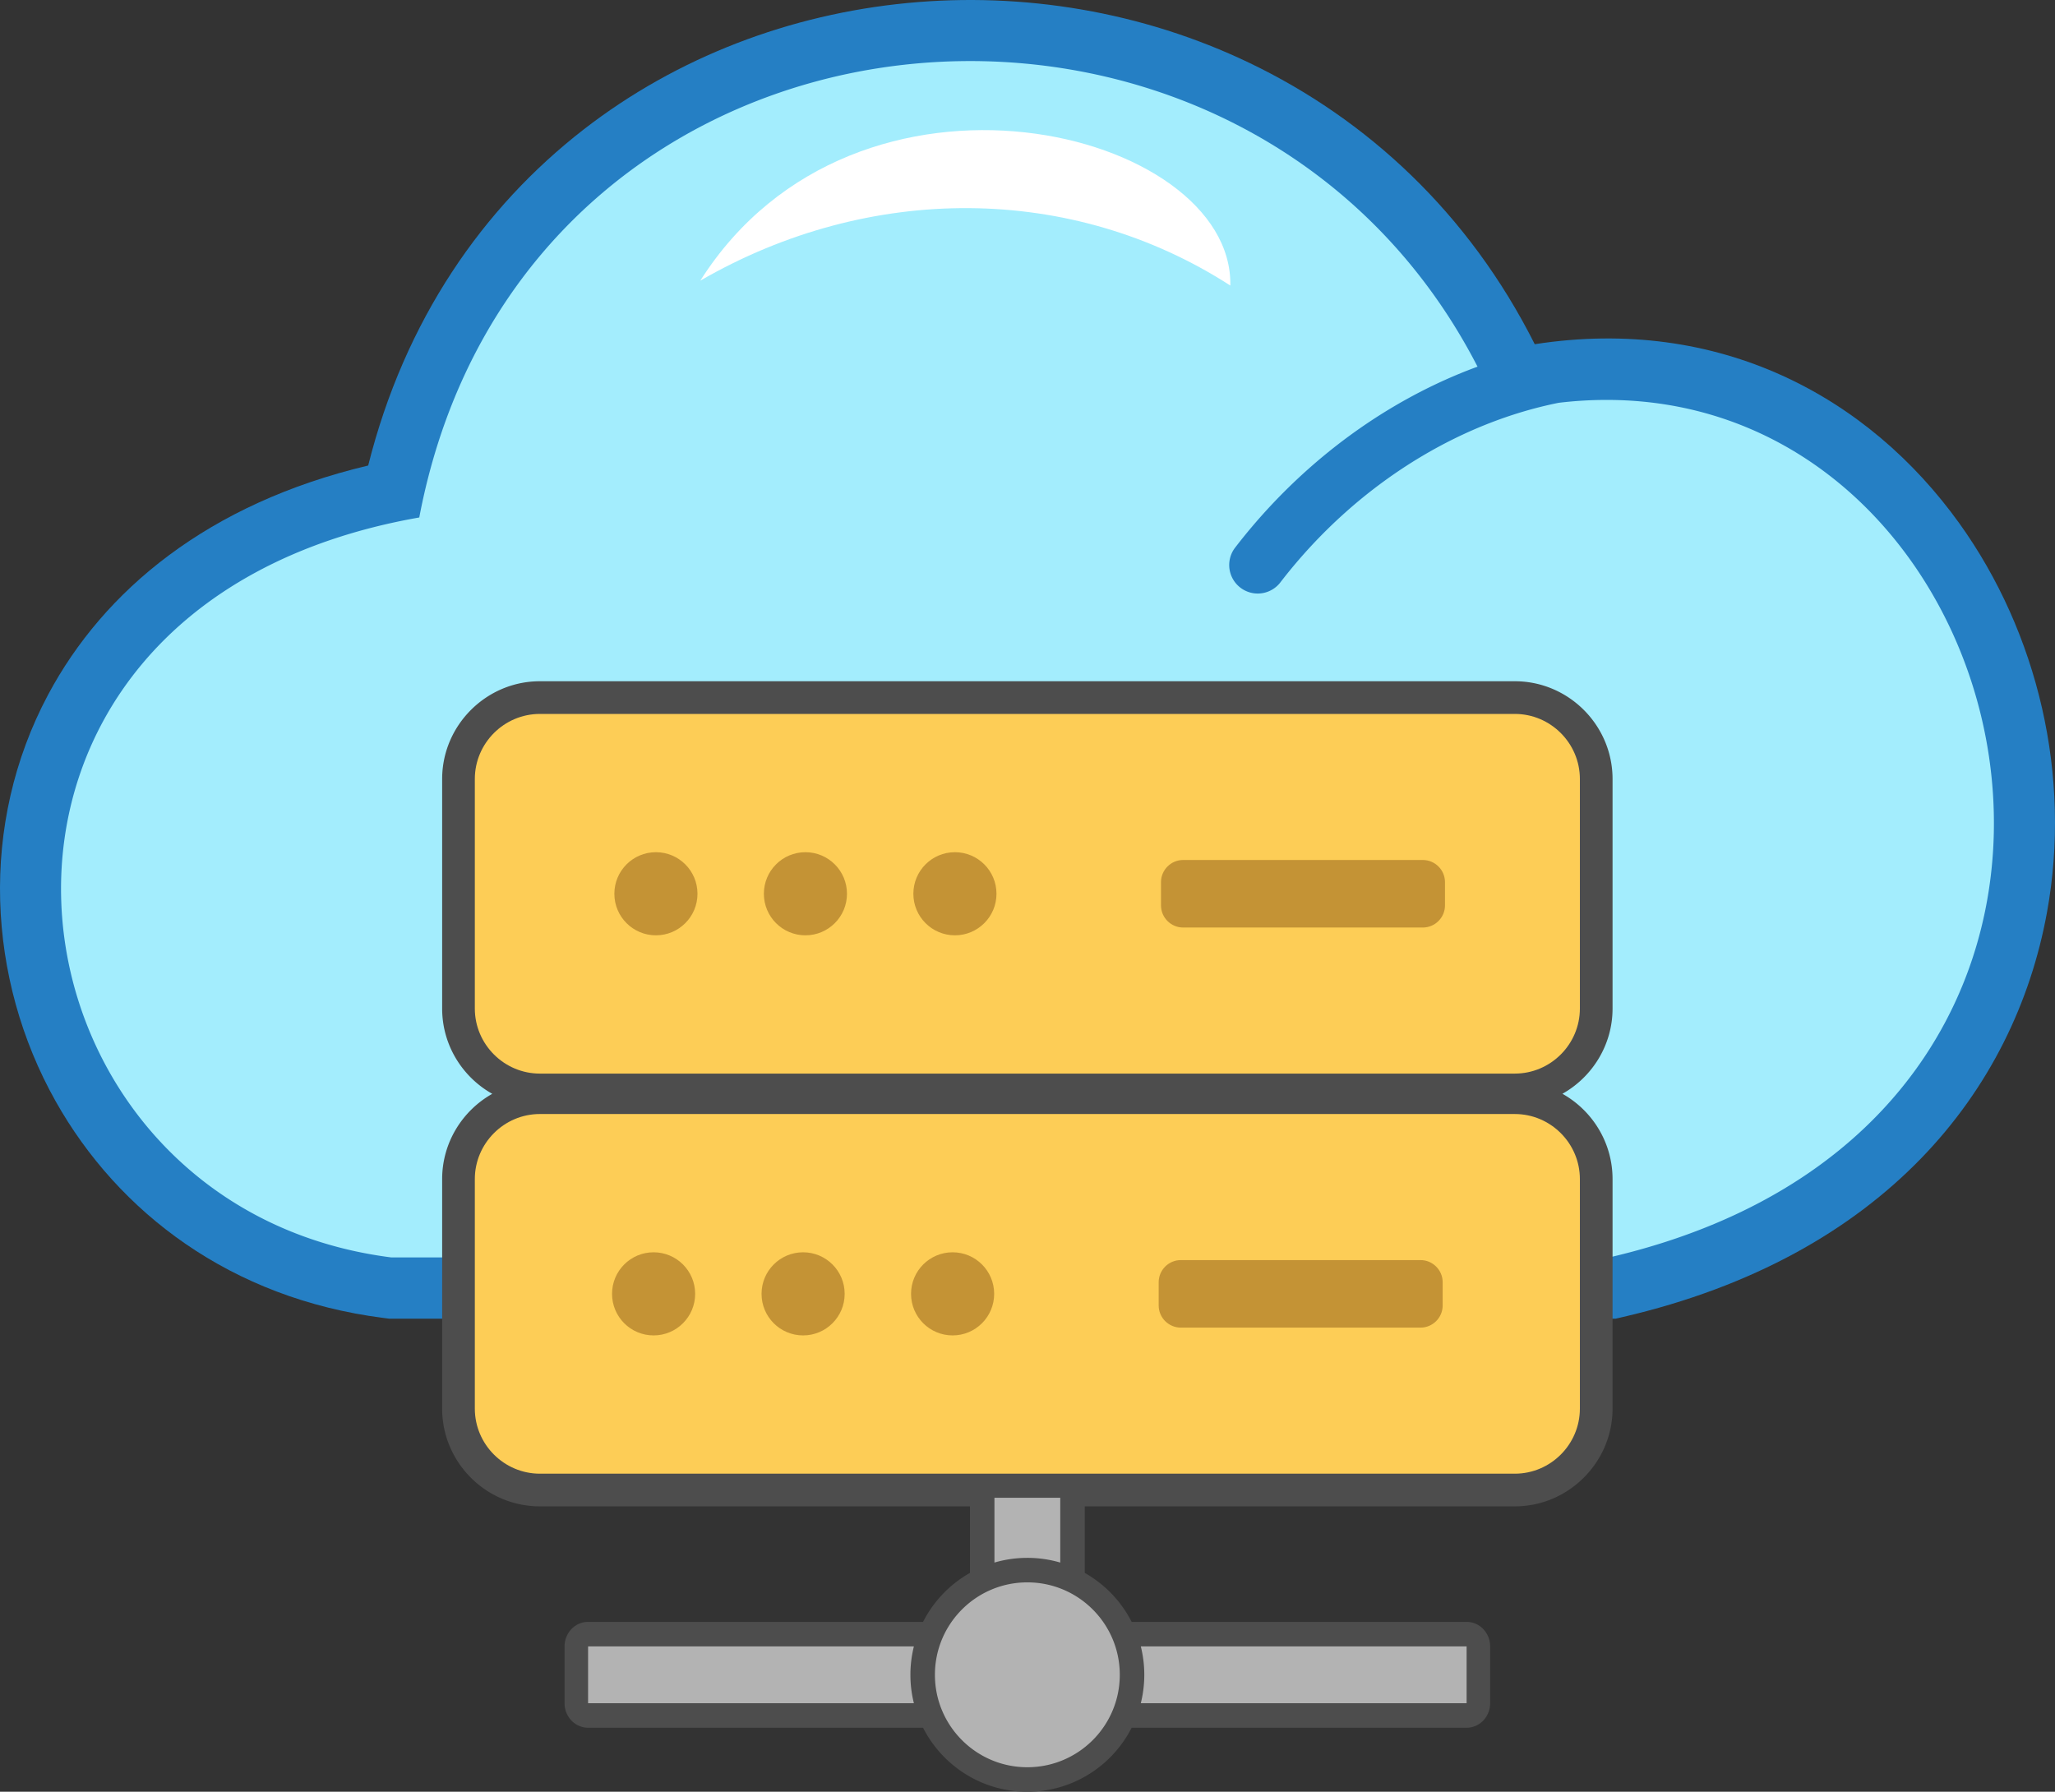
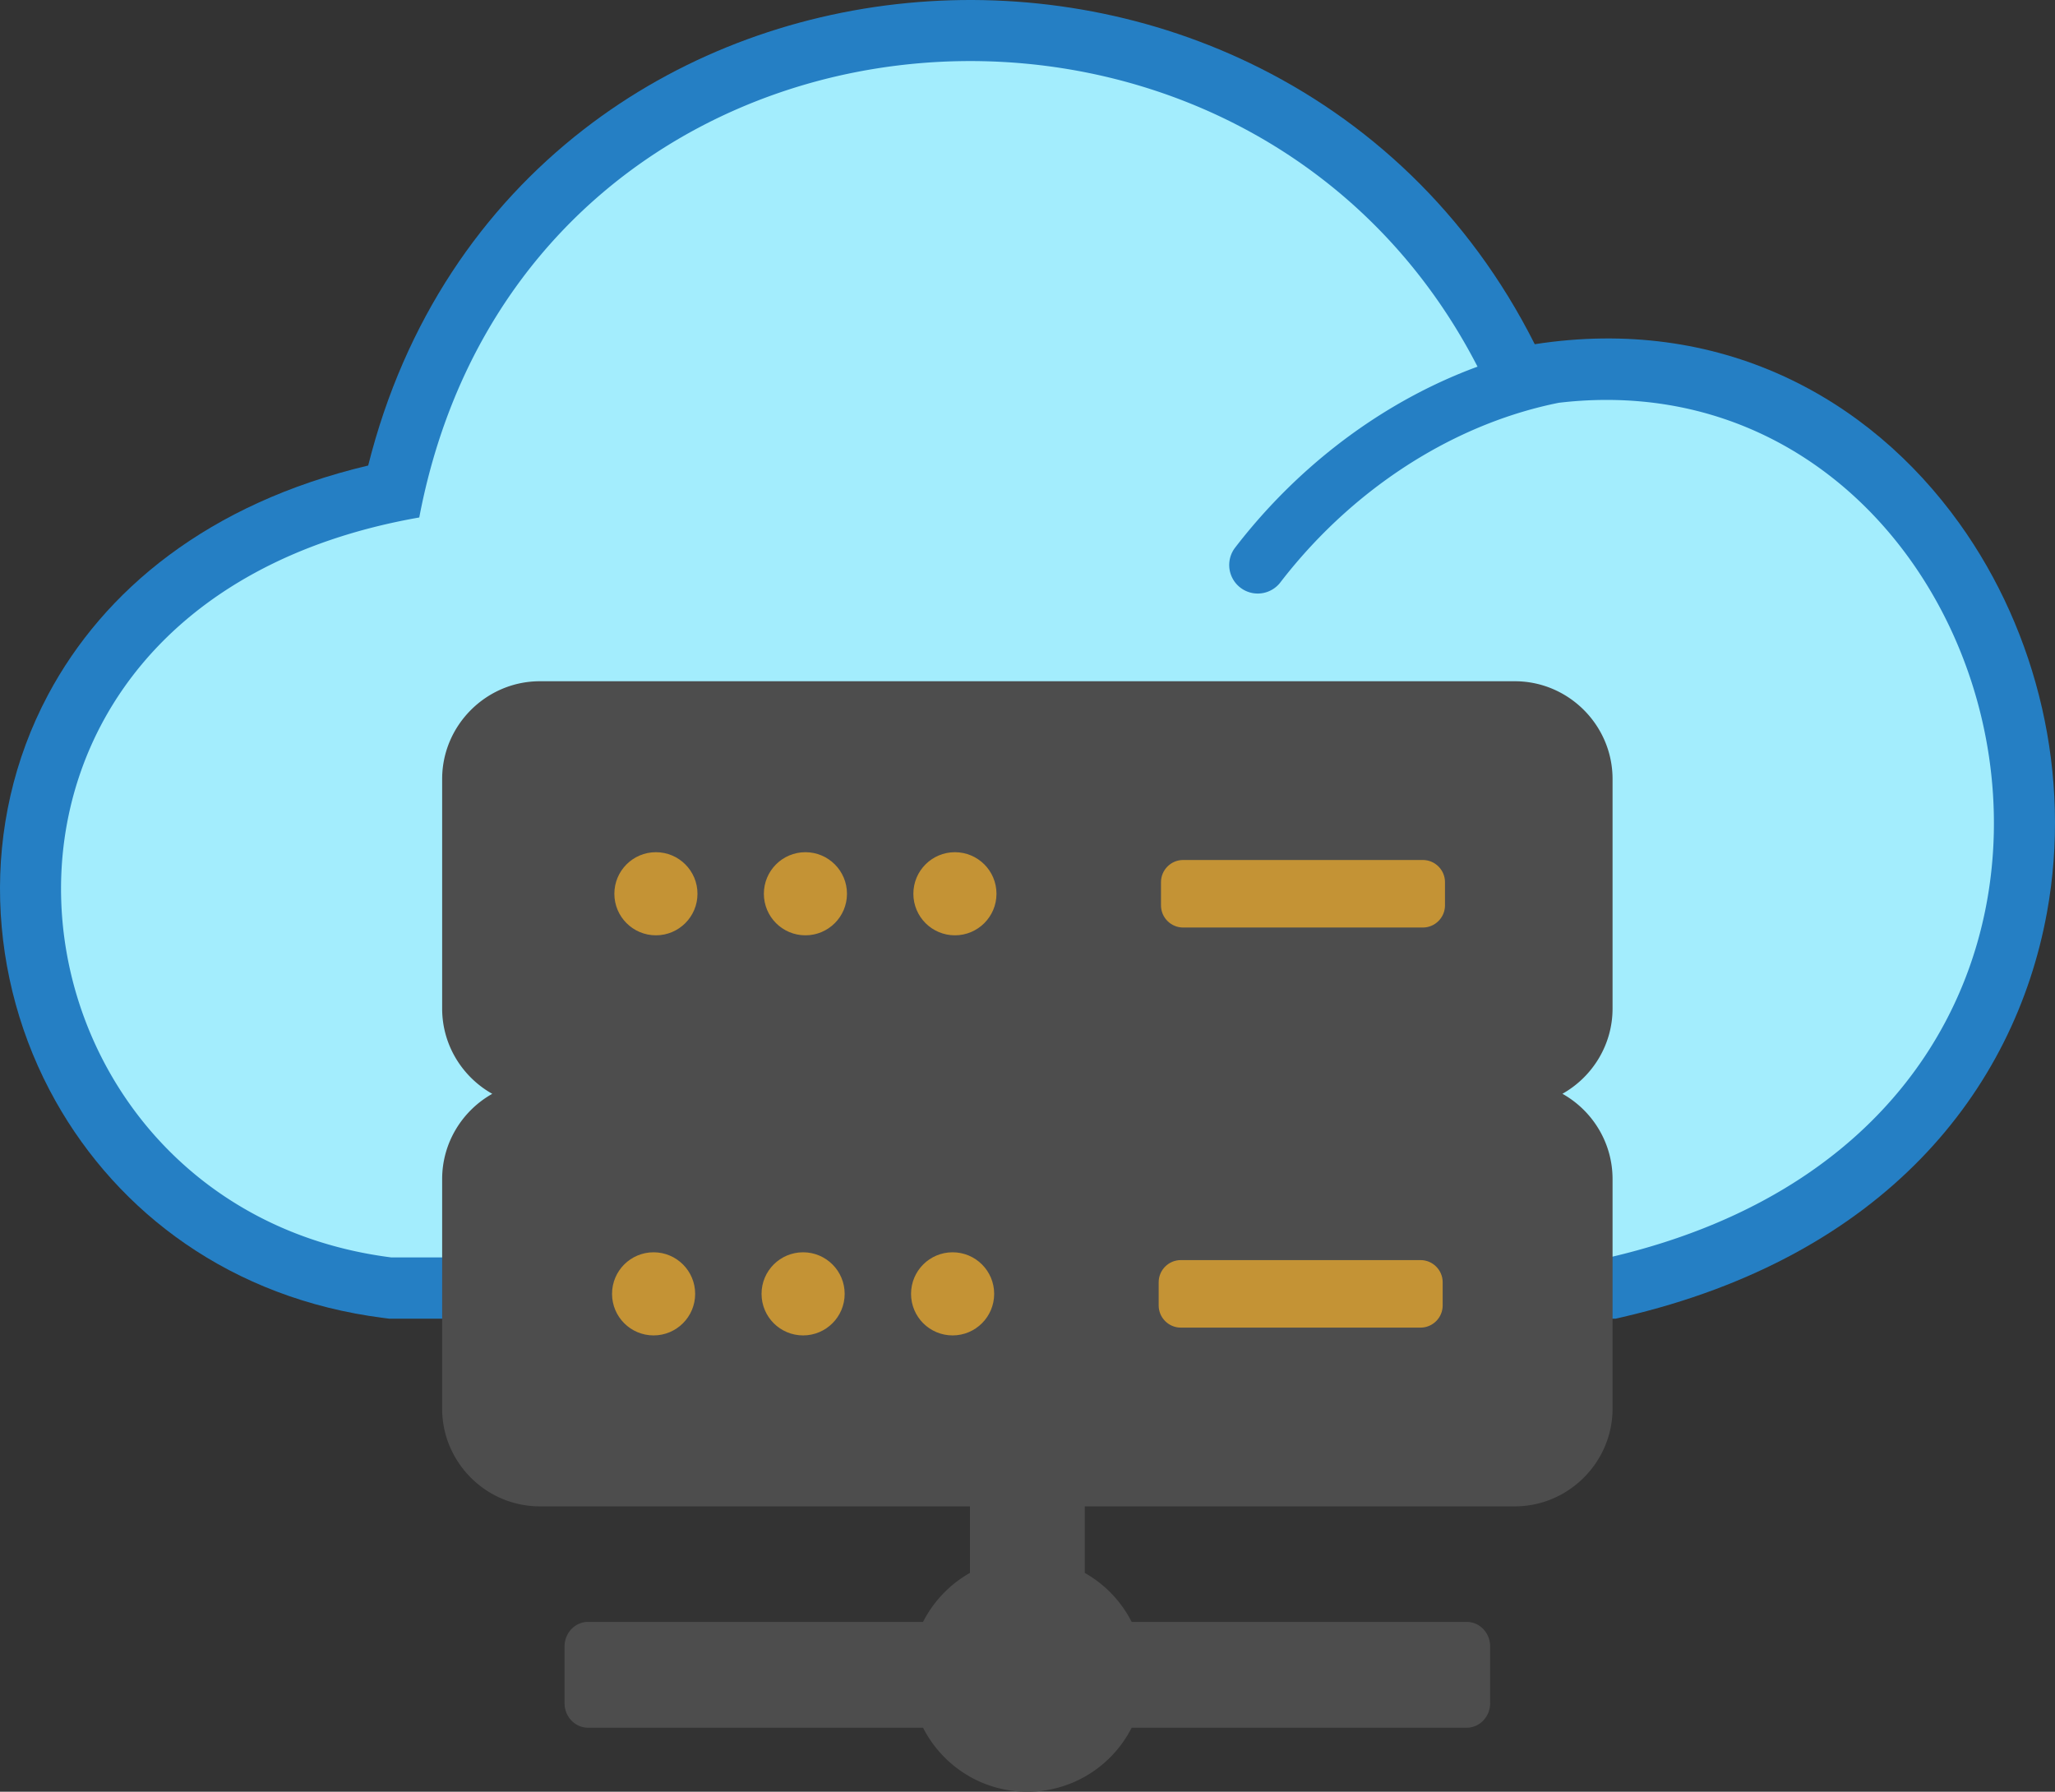
<svg xmlns="http://www.w3.org/2000/svg" shape-rendering="geometricPrecision" text-rendering="geometricPrecision" image-rendering="optimizeQuality" fill-rule="evenodd" clip-rule="evenodd" viewBox="0 0 512 446.4">
  <rect x="0" y="0" width="512" height="446.4" fill="#333333" stroke="none" />
  <path fill="#257FC4" fill-rule="nonzero" d="M382.38 85.757c45.934-7.118 83.102 13.017 105.787 44.628 9.781 13.629 16.802 29.393 20.591 45.983 3.774 16.529 4.342 33.963 1.234 50.999-8.101 44.403-40.638 85.661-105.637 100.751l-1.798.418H96.952l-1.408-.18c-38.042-4.842-66.096-26.281-81.667-53.961C5.284 259.117.531 241.865.042 224.409c-.491-17.505 3.344-35.197 11.929-51.301 13.88-26.042 39.912-47.678 79.762-57.126 9.119-36.299 28.621-64.275 53.655-83.701C168.787 14.122 196.993 3.562 226.017.757c28.881-2.792 58.639 2.133 85.305 14.926 29.162 13.992 54.565 37.29 71.058 70.074z" />
  <path fill="#A3EDFD" d="M388.361 100.35c116.967-13.826 164.642 177.624 12.596 212.923H97.451c-101.427-12.911-120.075-162.053 7.01-184.347C130.284-6.986 309.245-23.004 368.126 91.35c-7.246 2.663-14.265 6.022-20.97 9.994-15.086 8.938-28.609 21.001-39.519 35.216a7.108 7.108 0 0011.296 8.627c9.793-12.758 21.926-23.583 35.458-31.6 10.632-6.299 22.11-10.855 33.97-13.237z" />
  <path fill="#4D4D4D" fill-rule="nonzero" d="M270.268 375.299v16.581a29.218 29.218 0 016.296 4.785 29.217 29.217 0 015.385 7.415h83.456c3.236 0 5.861 2.734 5.861 6.106v14.161c0 3.371-2.625 6.105-5.861 6.105h-83.456a29.212 29.212 0 01-5.385 7.414c-5.273 5.273-12.556 8.534-20.601 8.534-8.044 0-15.327-3.261-20.6-8.534a29.24 29.24 0 01-5.386-7.414h-83.456c-3.236 0-5.861-2.734-5.861-6.105v-14.161c0-3.372 2.625-6.106 5.861-6.106h83.456a29.245 29.245 0 0111.681-12.199v-16.582H134.512c-13.408 0-24.35-10.943-24.35-24.35v-57.19c0-9.087 5.052-17.059 12.487-21.241-7.438-4.176-12.487-12.143-12.487-21.249v-57.191c0-13.37 10.979-24.35 24.35-24.35h242.903c13.39 0 24.35 10.968 24.35 24.35v57.191c0 9.088-5.058 17.056-12.49 21.238 7.441 4.176 12.49 12.144 12.49 21.252v57.19c0 13.37-10.979 24.35-24.35 24.35H270.268z" />
-   <path fill="#fff" d="M306.536 71.143c.737-38.884-93.205-62.482-132.056-1.22 42.08-24.345 92.574-24.247 132.056 1.22z" />
-   <path fill="#FDCD56" d="M134.512 177.869h242.903c8.916 0 16.21 7.294 16.21 16.209v57.191c0 8.915-7.295 16.209-16.21 16.209H134.512c-8.914 0-16.21-7.293-16.21-16.209v-57.191c0-8.917 7.294-16.209 16.21-16.209zM134.512 367.158h242.903c8.916 0 16.21-7.293 16.21-16.209v-57.19c0-8.917-7.295-16.21-16.21-16.21H134.512c-8.914 0-16.21 7.294-16.21 16.21v57.19c0 8.914 7.294 16.209 16.21 16.209z" />
  <path fill="#C49335" d="M162.843 332.708c5.719 0 10.354-4.636 10.354-10.355s-4.635-10.354-10.354-10.354c-5.719 0-10.354 4.635-10.354 10.354 0 5.719 4.635 10.355 10.354 10.355zM294.775 214.26H354.5c3.034 0 5.516 2.483 5.516 5.517v5.793c0 3.036-2.482 5.517-5.516 5.517h-59.725c-3.034 0-5.516-2.481-5.516-5.517v-5.793c0-3.034 2.482-5.517 5.516-5.517zm-56.857-1.941c5.719 0 10.354 4.635 10.354 10.355 0 5.719-4.635 10.354-10.354 10.354-5.72 0-10.355-4.635-10.355-10.354 0-5.72 4.635-10.355 10.355-10.355zm-37.249 0c5.719 0 10.354 4.635 10.354 10.355 0 5.719-4.635 10.354-10.354 10.354-5.719 0-10.354-4.635-10.354-10.354 0-5.72 4.635-10.355 10.354-10.355zm-37.249 0c5.719 0 10.355 4.635 10.355 10.355 0 5.719-4.636 10.354-10.355 10.354-5.718 0-10.354-4.635-10.354-10.354 0-5.72 4.636-10.355 10.354-10.355zm130.778 118.448h59.724c3.034 0 5.517-2.483 5.517-5.517v-5.793c0-3.036-2.483-5.517-5.517-5.517h-59.724c-3.034 0-5.516 2.481-5.516 5.517v5.793c0 3.034 2.482 5.517 5.516 5.517zm-56.858 1.941c5.719 0 10.355-4.636 10.355-10.355s-4.636-10.354-10.355-10.354-10.355 4.635-10.355 10.354c0 5.719 4.636 10.355 10.355 10.355zm-37.248 0c5.718 0 10.354-4.636 10.354-10.355s-4.636-10.354-10.354-10.354c-5.719 0-10.355 4.635-10.355 10.354 0 5.719 4.636 10.355 10.355 10.355z" />
-   <path fill="#B3B3B3" d="M146.521 410.186h81.175a29.184 29.184 0 00-.868 7.079c0 2.442.302 4.815.868 7.082h-81.175v-14.161zm117.642-37.023v16.139a29.126 29.126 0 00-8.2-1.172c-2.847 0-5.599.41-8.2 1.172v-16.139h16.4zm-8.2 21.073c12.719 0 23.03 10.311 23.03 23.029 0 12.719-10.311 23.03-23.03 23.03-12.719 0-23.029-10.311-23.029-23.03 0-12.718 10.31-23.029 23.029-23.029zm28.268 15.95h81.174v14.161h-81.174c.566-2.267.867-4.64.867-7.082 0-2.441-.301-4.813-.867-7.079z" />
</svg>